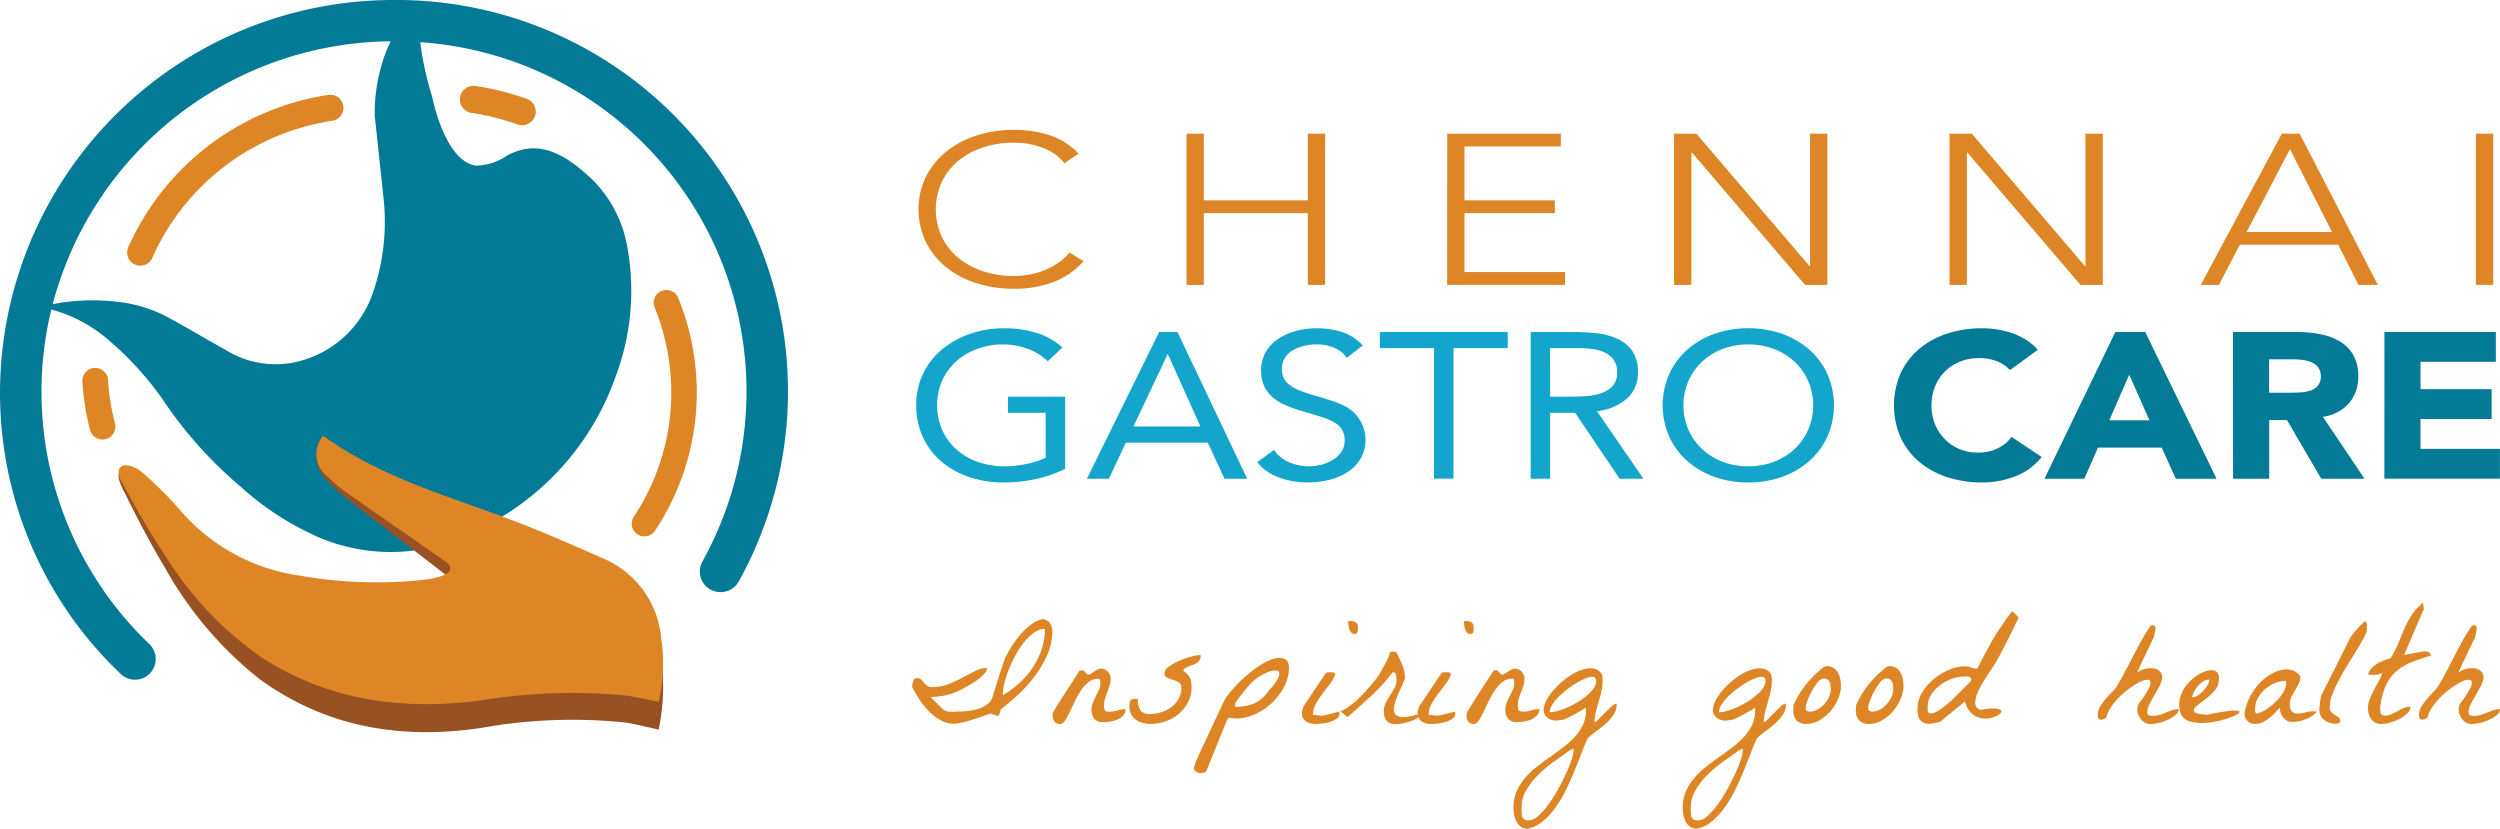
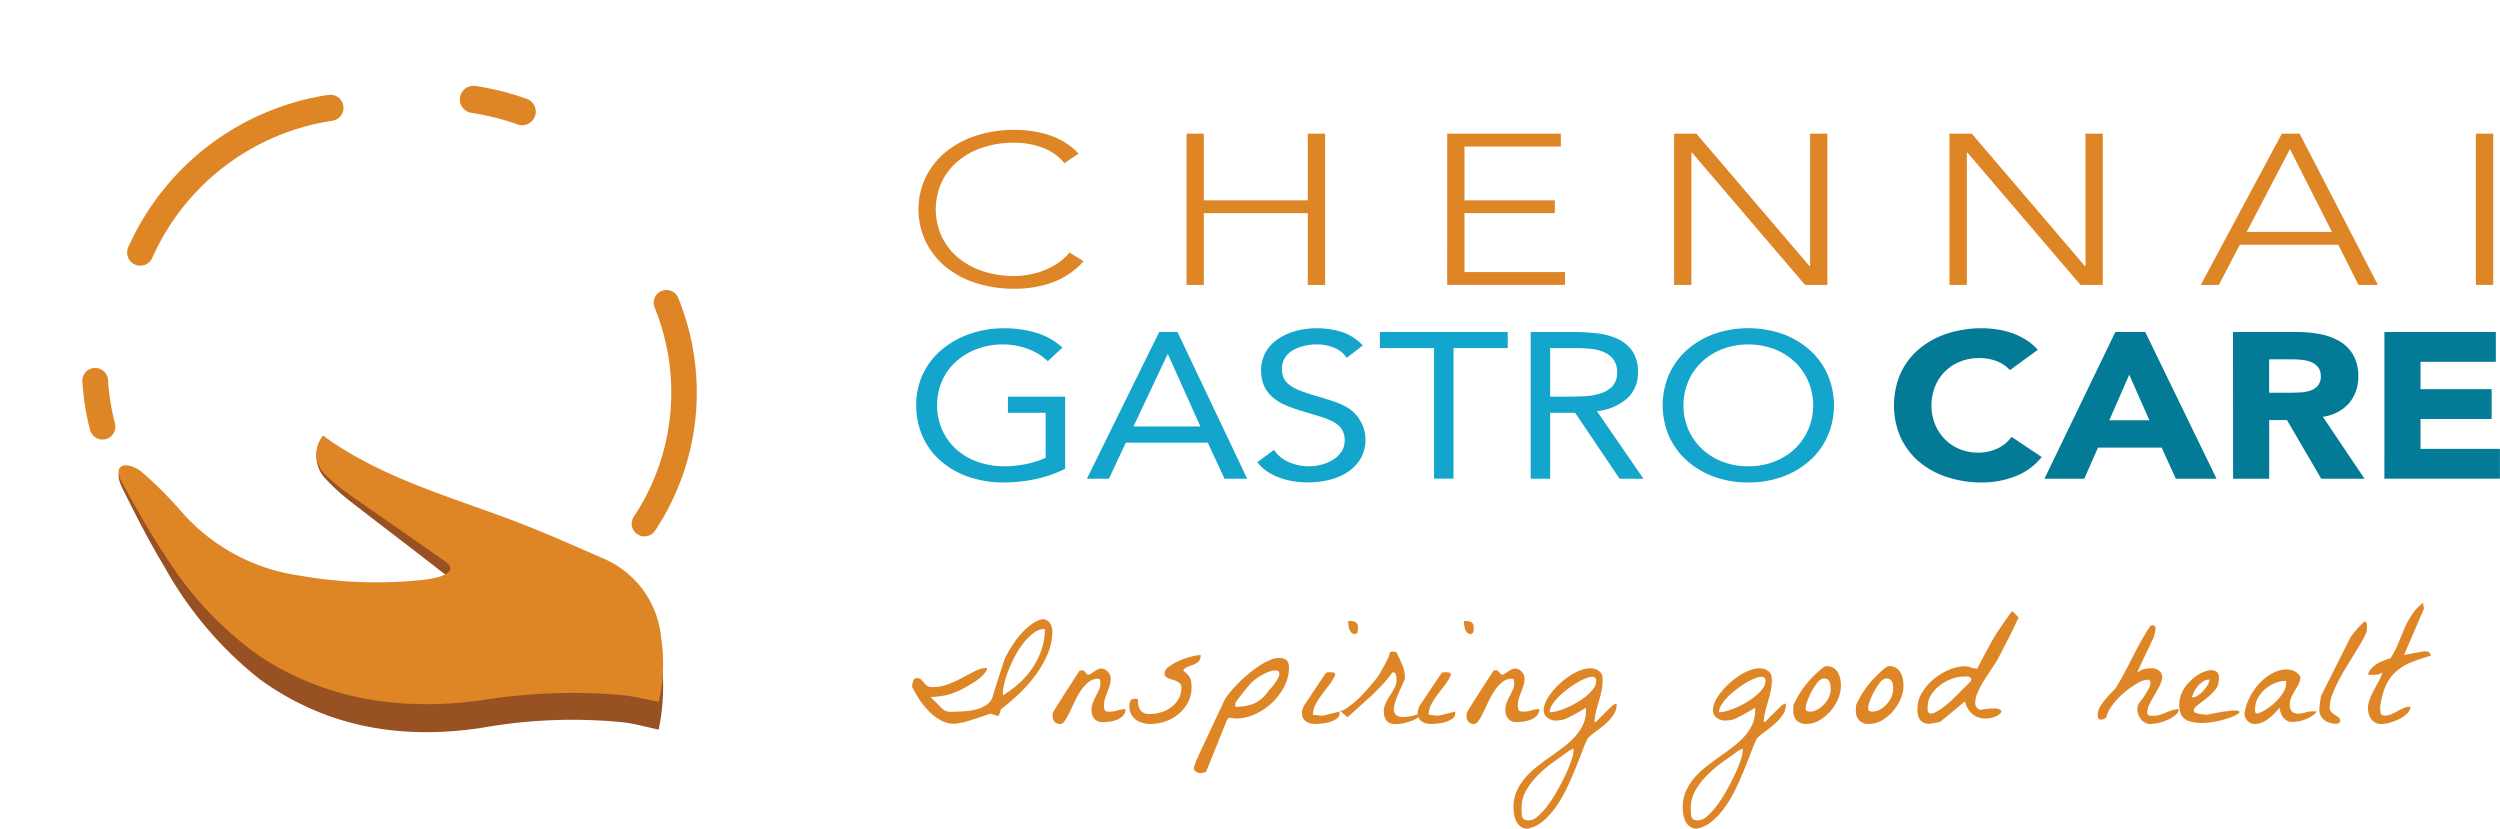
<svg xmlns="http://www.w3.org/2000/svg" id="cgc_logo" data-name="cgc logo" width="182.625" height="60.532" viewBox="0 0 182.625 60.532">
  <defs>
    <clipPath id="clip-path">
      <rect id="Rectangle_5030" data-name="Rectangle 5030" width="182.625" height="60.532" fill="none" />
    </clipPath>
  </defs>
  <g id="Group_7874" data-name="Group 7874" clip-path="url(#clip-path)">
    <path id="Path_216795" data-name="Path 216795" d="M241.594,169.881a.374.374,0,0,1,0-.133,1.775,1.775,0,0,1,.035-.184,1.059,1.059,0,0,1,.058-.179.249.249,0,0,1,.07-.1c0-.007.025-.017.076-.029a.57.57,0,0,1,.122-.017.393.393,0,0,1,.29.1,2.947,2.947,0,0,1,.2.225,1.375,1.375,0,0,0,.232.225.6.6,0,0,0,.377.1,3.214,3.214,0,0,0,1.2-.219,9.847,9.847,0,0,0,1.033-.479q.481-.259.917-.479a1.892,1.892,0,0,1,.853-.219.572.572,0,0,1-.145.346,2.5,2.5,0,0,1-.348.358,3.907,3.907,0,0,1-.418.312q-.215.139-.342.208-.383.231-.7.386a4.981,4.981,0,0,1-.638.265,4.174,4.174,0,0,1-.685.168,7.708,7.708,0,0,1-.835.081,2.508,2.508,0,0,0,.174.185l.272.271.273.271a2.4,2.4,0,0,0,.186.173.616.616,0,0,0,.244.133,1.189,1.189,0,0,0,.284.046,2.446,2.446,0,0,0,.29-.006q.145-.012.272-.012a6.688,6.688,0,0,0,.679-.04,4.159,4.159,0,0,0,.76-.15,2.261,2.261,0,0,0,.667-.317,1.078,1.078,0,0,0,.412-.554q.023-.07.087-.289t.157-.508q.093-.288.2-.623t.2-.623q.093-.289.168-.508c.05-.146.083-.242.1-.288q.209-.416.493-.871a6.593,6.593,0,0,1,.632-.853,5.284,5.284,0,0,1,.742-.7,2.335,2.335,0,0,1,.824-.421.646.646,0,0,1,.586.276,1.122,1.122,0,0,1,.18.623,4.148,4.148,0,0,1-.36,1.684,7.94,7.94,0,0,1-.911,1.558,10.262,10.262,0,0,1-1.218,1.361,15.6,15.6,0,0,1-1.282,1.084.4.4,0,0,1-.017.1c-.012.042-.025.087-.041.133s-.031.091-.046.133-.027.071-.035.087a.034.034,0,0,1-.023.012h-.035a.27.27,0,0,1-.052-.006.249.249,0,0,0-.041-.006,2.186,2.186,0,0,1-.226-.069q-.168-.058-.226-.081-.1.035-.359.127t-.545.184l-.546.173-.36.115a.6.6,0,0,1-.116.029l-.215.04-.238.046-.174.035h-.081a2.072,2.072,0,0,1-1.009-.26,3.63,3.63,0,0,1-.864-.658,5.628,5.628,0,0,1-.7-.871,8.61,8.61,0,0,1-.516-.9m9.688-4.245a1.329,1.329,0,0,0-.76.259,3.56,3.56,0,0,0-.72.675,6.154,6.154,0,0,0-.632.94,9.963,9.963,0,0,0-.5,1.05,7.412,7.412,0,0,0-.336,1.015,3.537,3.537,0,0,0-.122.824.174.174,0,0,0,.006.046.19.19,0,0,1,.006.035,7.236,7.236,0,0,0,1.218-.905,6.168,6.168,0,0,0,.969-1.136,5.581,5.581,0,0,0,.644-1.327,4.692,4.692,0,0,0,.232-1.477" transform="translate(-174.955 -119.698)" fill="#de8626" fill-rule="evenodd" />
    <path id="Path_216796" data-name="Path 216796" d="M278.8,181.575v-.161a.342.342,0,0,1,.017-.11.551.551,0,0,1,.052-.11c.023-.039.054-.088.093-.15q.093-.16.348-.565t.545-.853l.551-.854c.174-.269.3-.457.365-.565a.112.112,0,0,1,.064-.012H281a.131.131,0,0,1,.07.012l.052.058c.027.031.058.063.093.1s.066.067.093.1.048.046.064.046a.433.433,0,0,0,.22-.069c.077-.046.157-.1.238-.156a2.3,2.3,0,0,1,.249-.155.55.55,0,0,1,.267-.069.575.575,0,0,1,.279.069.8.8,0,0,1,.22.173.813.813,0,0,1,.145.231.664.664,0,0,1,.052.254,1.7,1.7,0,0,1-.075.507q-.076.243-.168.479t-.168.473a1.6,1.6,0,0,0-.076.49.819.819,0,0,0,.058.363c.038.074.147.11.325.11a1.9,1.9,0,0,0,.6-.092,1.9,1.9,0,0,1,.586-.092.662.662,0,0,1-.168.462,1.224,1.224,0,0,1-.418.294,2.04,2.04,0,0,1-.534.15,3.713,3.713,0,0,1-.516.04.784.784,0,0,1-.644-.248,1.015,1.015,0,0,1-.2-.664,1.366,1.366,0,0,1,.1-.519q.1-.242.221-.473t.226-.461a1.191,1.191,0,0,0,.1-.5,1.013,1.013,0,0,0-.023-.185.136.136,0,0,0-.151-.115,1.086,1.086,0,0,0-.69.242,2.671,2.671,0,0,0-.557.612,6.09,6.09,0,0,0-.452.8q-.2.427-.383.8a5.307,5.307,0,0,1-.342.612c-.109.162-.22.242-.336.242a.534.534,0,0,1-.394-.15.514.514,0,0,1-.151-.381" transform="translate(-201.906 -129.223)" fill="#de8626" fill-rule="evenodd" />
    <path id="Path_216797" data-name="Path 216797" d="M299.13,178.218a1.033,1.033,0,0,1,.064-.38q.064-.162.331-.162l.11.006a.558.558,0,0,1,.122.017,1.392,1.392,0,0,0,.174.813.786.786,0,0,0,.7.271,2.742,2.742,0,0,0,.824-.127,2.424,2.424,0,0,0,.737-.375,1.962,1.962,0,0,0,.534-.606,1.607,1.607,0,0,0,.2-.808.421.421,0,0,0-.191-.392,1.831,1.831,0,0,0-.423-.185,3.357,3.357,0,0,1-.424-.156.308.308,0,0,1-.191-.306.662.662,0,0,1,.325-.507,3.731,3.731,0,0,1,.766-.433,5.709,5.709,0,0,1,.876-.3,2.954,2.954,0,0,1,.667-.11.634.634,0,0,1-.145.473,1.048,1.048,0,0,1-.354.219q-.209.081-.424.156a.7.7,0,0,0-.354.282q.185.15.308.272a1.006,1.006,0,0,1,.191.259.985.985,0,0,1,.093.306,2.947,2.947,0,0,1,.023.4,2.28,2.28,0,0,1-.261,1.09,2.825,2.825,0,0,1-.679.843,3.054,3.054,0,0,1-.951.542,3.222,3.222,0,0,1-1.091.191,2.279,2.279,0,0,1-.586-.075,1.422,1.422,0,0,1-.5-.237,1.186,1.186,0,0,1-.342-.4,1.216,1.216,0,0,1-.128-.577" transform="translate(-216.627 -126.627)" fill="#de8626" fill-rule="evenodd" />
    <path id="Path_216798" data-name="Path 216798" d="M316.216,183.31a.4.4,0,0,1,.006-.046.3.3,0,0,0,.006-.046l.035-.1c.016-.043.031-.087.047-.132s.031-.091.046-.133.027-.071.035-.086q.069-.162.232-.513t.371-.8l.435-.928.435-.929q.209-.444.377-.8l.249-.525a4.98,4.98,0,0,1,.423-.565q.273-.323.609-.658t.725-.652a9.367,9.367,0,0,1,.766-.565,4.8,4.8,0,0,1,.737-.4,1.636,1.636,0,0,1,.638-.156.909.909,0,0,1,.592.15.8.8,0,0,1,.174.612,2.686,2.686,0,0,1-.191.986,3.975,3.975,0,0,1-.516.928,4.457,4.457,0,0,1-.76.8,4.517,4.517,0,0,1-.917.588,3.734,3.734,0,0,1-.992.317,2.427,2.427,0,0,1-.986-.029l-.151.15-1.508,3.738c-.023.069-.089.113-.2.132a1.565,1.565,0,0,1-.267.029.555.555,0,0,1-.3-.1.308.308,0,0,1-.151-.271m5.43-5.618a4.113,4.113,0,0,0,.708-.918q.162-.34.07-.479t-.371-.1a2.143,2.143,0,0,0-.626.2,3.956,3.956,0,0,0-.7.427,2.869,2.869,0,0,0-.586.577q-.1.116-.255.306c-.1.127-.2.253-.3.381s-.18.241-.249.341a.706.706,0,0,0-.1.173v.242a3.554,3.554,0,0,0,1.369-.237,2.5,2.5,0,0,0,1.044-.905" transform="translate(-229 -127.208)" fill="#de8626" fill-rule="evenodd" />
    <path id="Path_216799" data-name="Path 216799" d="M344.829,172.156a1.034,1.034,0,0,1,.035-.283,2.233,2.233,0,0,1,.127-.317c.054-.077.153-.223.3-.438l.453-.681q.237-.357.452-.675t.3-.444c.069-.1.124-.154.162-.162a1.36,1.36,0,0,1,.22-.012c.07,0,.145,0,.226.012s.133.062.156.162a3.244,3.244,0,0,1-.435.744q-.273.351-.534.7a5.662,5.662,0,0,0-.458.71,1.607,1.607,0,0,0-.2.779,1.4,1.4,0,0,1,.145.012l.215.023.215.023a.446.446,0,0,0,.145,0c.047-.008.125-.025.238-.052l.36-.087q.191-.046.365-.092c.116-.031.2-.054.244-.069a.675.675,0,0,0,.006.075c0,.035.006.06.006.075a.448.448,0,0,1-.215.38,1.765,1.765,0,0,1-.5.237,2.988,2.988,0,0,1-.58.115c-.2.019-.35.029-.458.029a1.613,1.613,0,0,1-.354-.04.944.944,0,0,1-.319-.133.739.739,0,0,1-.226-.237.667.667,0,0,1-.087-.352m3.376-6.761q.151,0,.278.012a.621.621,0,0,1,.221.058.373.373,0,0,1,.151.138.477.477,0,0,1,.058.254v.15a.681.681,0,0,1-.017.155.28.28,0,0,1-.064.127.193.193,0,0,1-.151.052.326.326,0,0,1-.261-.116.727.727,0,0,1-.145-.271,1.464,1.464,0,0,1-.058-.318c-.008-.107-.012-.188-.012-.242" transform="translate(-249.721 -120.034)" fill="#de8626" fill-rule="evenodd" />
    <path id="Path_216800" data-name="Path 216800" d="M358.125,177.94a1.425,1.425,0,0,1,.145-.64,5.34,5.34,0,0,1,.319-.559q.174-.265.319-.531a1.157,1.157,0,0,0,.145-.565c0-.046,0-.1-.006-.168a1.565,1.565,0,0,0-.023-.19.34.34,0,0,0-.069-.156.166.166,0,0,0-.134-.063.243.243,0,0,0-.041.006c-.019,0-.029.01-.029.017q-.163.219-.389.49t-.482.536q-.255.266-.5.508t-.441.4l-.377.346q-.238.219-.476.432l-.418.375a.956.956,0,0,1-.2.161l-.534-.45a.475.475,0,0,0,.2-.046,1.605,1.605,0,0,0,.191-.1,7.075,7.075,0,0,0,1.259-1.061q.563-.6,1.108-1.292c.015-.023.056-.091.122-.2s.137-.238.215-.38l.232-.428q.115-.213.174-.34a1.1,1.1,0,0,0,.087-.242,1.161,1.161,0,0,1,.035-.144.123.123,0,0,1,.064-.075.53.53,0,0,1,.2-.023c.015,0,.052,0,.11.012a.452.452,0,0,1,.11.023q.151.311.267.554t.2.456a2.549,2.549,0,0,1,.122.432,2.674,2.674,0,0,1,.041.485q-.151.381-.336.779t-.313.756a2.746,2.746,0,0,0-.157.646.553.553,0,0,0,.128.456.737.737,0,0,0,.534.178,3.651,3.651,0,0,0,1.073-.2q.185.092.035.225a1.5,1.5,0,0,1-.458.248,4.446,4.446,0,0,1-.673.191,1.865,1.865,0,0,1-.609.04.792.792,0,0,1-.365-.075.621.621,0,0,1-.232-.2.888.888,0,0,1-.128-.288,1.353,1.353,0,0,1-.041-.335" transform="translate(-257.039 -125.956)" fill="#de8626" fill-rule="evenodd" />
    <path id="Path_216801" data-name="Path 216801" d="M375.471,172.156a1.033,1.033,0,0,1,.035-.283,2.208,2.208,0,0,1,.128-.317c.054-.077.153-.223.3-.438l.453-.681q.237-.357.452-.675t.3-.444c.07-.1.124-.154.163-.162a1.359,1.359,0,0,1,.22-.012q.1,0,.226.012t.157.162a3.25,3.25,0,0,1-.436.744q-.273.351-.533.7a5.665,5.665,0,0,0-.458.71,1.607,1.607,0,0,0-.2.779,1.4,1.4,0,0,1,.145.012l.215.023.215.023a.446.446,0,0,0,.145,0q.07-.012.238-.052l.36-.087q.192-.046.366-.092c.116-.031.2-.054.243-.069q0,.023.006.075c0,.035.006.06.006.075a.448.448,0,0,1-.215.38,1.758,1.758,0,0,1-.5.237,2.981,2.981,0,0,1-.58.115c-.2.019-.35.029-.458.029a1.613,1.613,0,0,1-.354-.04.944.944,0,0,1-.319-.133.739.739,0,0,1-.226-.237.667.667,0,0,1-.087-.352m3.376-6.761q.15,0,.278.012a.617.617,0,0,1,.221.058.373.373,0,0,1,.151.138.478.478,0,0,1,.058.254v.15a.683.683,0,0,1-.017.155.286.286,0,0,1-.064.127.194.194,0,0,1-.151.052.325.325,0,0,1-.261-.116.713.713,0,0,1-.145-.271,1.482,1.482,0,0,1-.058-.318q-.012-.161-.012-.242" transform="translate(-271.912 -120.034)" fill="#de8626" fill-rule="evenodd" />
    <path id="Path_216802" data-name="Path 216802" d="M388.434,181.575v-.161a.342.342,0,0,1,.017-.11.535.535,0,0,1,.052-.11c.023-.039.054-.088.093-.15q.093-.16.348-.565t.545-.853l.551-.854.366-.565a.113.113,0,0,1,.064-.012h.157a.129.129,0,0,1,.069.012l.052.058c.027.031.058.063.093.1s.066.067.093.1.048.046.064.046a.431.431,0,0,0,.22-.069q.116-.07.238-.156a2.221,2.221,0,0,1,.25-.155.547.547,0,0,1,.266-.069.575.575,0,0,1,.279.069.8.8,0,0,1,.365.4.661.661,0,0,1,.052.254,1.7,1.7,0,0,1-.076.507q-.075.243-.169.479t-.168.473a1.583,1.583,0,0,0-.076.49.814.814,0,0,0,.058.363c.038.074.146.11.325.11a1.9,1.9,0,0,0,.6-.092,1.9,1.9,0,0,1,.586-.092.661.661,0,0,1-.169.462,1.218,1.218,0,0,1-.418.294,2.03,2.03,0,0,1-.534.15,3.711,3.711,0,0,1-.516.04.784.784,0,0,1-.644-.248,1.013,1.013,0,0,1-.2-.664,1.361,1.361,0,0,1,.1-.519q.1-.242.221-.473t.226-.461a1.186,1.186,0,0,0,.1-.5.991.991,0,0,0-.023-.185.136.136,0,0,0-.151-.115,1.086,1.086,0,0,0-.69.242,2.658,2.658,0,0,0-.557.612,6.089,6.089,0,0,0-.453.8q-.2.427-.383.8a5.305,5.305,0,0,1-.342.612q-.163.242-.337.242a.536.536,0,0,1-.394-.15.514.514,0,0,1-.151-.381" transform="translate(-281.3 -129.223)" fill="#de8626" fill-rule="evenodd" />
    <path id="Path_216803" data-name="Path 216803" d="M400.853,188.194a2.917,2.917,0,0,1,.226-1.177,3.992,3.992,0,0,1,.6-.963,5.648,5.648,0,0,1,.847-.819q.475-.376.975-.727t.974-.709a6.26,6.26,0,0,0,.847-.762,3.582,3.582,0,0,0,.6-.877,2.4,2.4,0,0,0,.226-1.05V181a.316.316,0,0,0-.012-.109,2.328,2.328,0,0,1-.313.2c-.155.089-.319.181-.493.277s-.343.183-.5.259a3.586,3.586,0,0,1-.349.15c-.008,0-.037,0-.087.012l-.174.023c-.066.008-.13.013-.192.017s-.112.006-.151.006a.985.985,0,0,1-.7-.363.816.816,0,0,1-.093-.64,2.325,2.325,0,0,1,.365-.79,5.058,5.058,0,0,1,.685-.807,5.807,5.807,0,0,1,.87-.693,3.524,3.524,0,0,1,.917-.438,1.7,1.7,0,0,1,.823-.058.838.838,0,0,1,.586.456,2.947,2.947,0,0,1,0,.905,7.437,7.437,0,0,1-.185.825q-.116.4-.232.813a3.983,3.983,0,0,0-.14.894h.1q.07-.069.238-.242t.359-.363q.192-.191.365-.358t.244-.236a.678.678,0,0,1,.145-.092.407.407,0,0,1,.156-.058v.058a.01.01,0,0,0,.012.012,1.321,1.321,0,0,1-.237.762,3.641,3.641,0,0,1-.574.646q-.337.3-.7.559a5,5,0,0,0-.6.5q-.2.4-.429,1.009t-.51,1.293q-.279.686-.621,1.4a9.182,9.182,0,0,1-.766,1.31,5.519,5.519,0,0,1-.934,1.033,2.5,2.5,0,0,1-1.137.56.826.826,0,0,1-.5-.15,1.065,1.065,0,0,1-.319-.375,1.744,1.744,0,0,1-.162-.5,3.106,3.106,0,0,1-.046-.513m.614.623a.444.444,0,0,0,.221.265.854.854,0,0,0,.29.046,1.056,1.056,0,0,0,.661-.311,5.032,5.032,0,0,0,.725-.8,10.043,10.043,0,0,0,.7-1.09q.336-.6.6-1.165a10.238,10.238,0,0,0,.418-1.032,2.459,2.459,0,0,0,.157-.7.7.7,0,0,0-.006-.075c0-.035-.006-.06-.006-.075a1.234,1.234,0,0,1-.157.075.608.608,0,0,0-.145.075q-.487.357-1.1.79a9.336,9.336,0,0,0-1.137.951,5.594,5.594,0,0,0-.887,1.125,2.523,2.523,0,0,0-.359,1.31v.127c0,.061,0,.123.006.184s.008.121.011.179.006.1.006.121m5.117-10.175a1.407,1.407,0,0,0-.488.121,4.42,4.42,0,0,0-.643.329,7.807,7.807,0,0,0-.691.473,5.936,5.936,0,0,0-.632.554,3.146,3.146,0,0,0-.458.577,1.042,1.042,0,0,0-.174.531,2.251,2.251,0,0,0,.592-.1,5.357,5.357,0,0,0,.725-.265,6.749,6.749,0,0,0,.748-.393,4.875,4.875,0,0,0,.667-.479,2.8,2.8,0,0,0,.482-.519.905.905,0,0,0,.186-.519.276.276,0,0,0-.313-.311" transform="translate(-290.294 -129.197)" fill="#de8626" fill-rule="evenodd" />
    <path id="Path_216804" data-name="Path 216804" d="M445.671,188.194a2.917,2.917,0,0,1,.226-1.177,3.989,3.989,0,0,1,.6-.963,5.641,5.641,0,0,1,.847-.819q.475-.376.974-.727t.974-.709a6.273,6.273,0,0,0,.847-.762,3.582,3.582,0,0,0,.6-.877,2.406,2.406,0,0,0,.226-1.05c0-.016,0-.052,0-.11a.3.3,0,0,0-.012-.109,2.265,2.265,0,0,1-.313.2c-.155.089-.319.181-.493.277s-.343.183-.5.259a3.583,3.583,0,0,1-.349.15c-.008,0-.037,0-.087.012s-.108.015-.173.023-.13.013-.192.017-.112.006-.151.006a.985.985,0,0,1-.7-.363.816.816,0,0,1-.093-.64,2.324,2.324,0,0,1,.365-.79,5.057,5.057,0,0,1,.685-.807,5.809,5.809,0,0,1,.87-.693,3.523,3.523,0,0,1,.917-.438,1.7,1.7,0,0,1,.823-.058.838.838,0,0,1,.586.456,2.943,2.943,0,0,1,0,.905,7.423,7.423,0,0,1-.185.825q-.116.4-.232.813a3.965,3.965,0,0,0-.14.894h.1q.07-.069.238-.242t.36-.363q.192-.191.365-.358t.244-.236a.678.678,0,0,1,.145-.092.405.405,0,0,1,.156-.058v.058a.01.01,0,0,0,.012.012,1.321,1.321,0,0,1-.237.762,3.651,3.651,0,0,1-.574.646q-.337.3-.7.559a4.976,4.976,0,0,0-.6.5q-.2.4-.429,1.009t-.511,1.293q-.279.686-.621,1.4a9.163,9.163,0,0,1-.766,1.31,5.511,5.511,0,0,1-.934,1.033,2.506,2.506,0,0,1-1.137.56.826.826,0,0,1-.5-.15,1.064,1.064,0,0,1-.319-.375,1.744,1.744,0,0,1-.162-.5,3.08,3.08,0,0,1-.046-.513m.614.623a.444.444,0,0,0,.221.265.853.853,0,0,0,.29.046,1.054,1.054,0,0,0,.661-.311,5.018,5.018,0,0,0,.725-.8,10.085,10.085,0,0,0,.7-1.09q.336-.6.6-1.165a10.267,10.267,0,0,0,.418-1.032,2.457,2.457,0,0,0,.157-.7c0-.016,0-.041-.006-.075s-.006-.06-.006-.075a1.252,1.252,0,0,1-.157.075.6.6,0,0,0-.145.075q-.487.357-1.1.79a9.318,9.318,0,0,0-1.137.951,5.586,5.586,0,0,0-.887,1.125,2.524,2.524,0,0,0-.36,1.31c0,.023,0,.065,0,.127s0,.123.007.184.008.121.011.179.006.1.006.121m5.117-10.175a1.407,1.407,0,0,0-.488.121,4.435,4.435,0,0,0-.643.329,7.83,7.83,0,0,0-.69.473,5.937,5.937,0,0,0-.632.554,3.147,3.147,0,0,0-.458.577,1.044,1.044,0,0,0-.174.531,2.252,2.252,0,0,0,.592-.1,5.357,5.357,0,0,0,.725-.265,6.743,6.743,0,0,0,.748-.393,4.876,4.876,0,0,0,.667-.479,2.82,2.82,0,0,0,.482-.519.9.9,0,0,0,.186-.519.276.276,0,0,0-.313-.311" transform="translate(-322.75 -129.197)" fill="#de8626" fill-rule="evenodd" />
    <path id="Path_216805" data-name="Path 216805" d="M474.955,180.667c0-.03,0-.094.006-.19s.006-.16.006-.191a6.854,6.854,0,0,1,.952-1.557,7.553,7.553,0,0,1,1.311-1.269.278.278,0,0,0,.076-.017.266.266,0,0,1,.076-.017.922.922,0,0,1,.516.133.992.992,0,0,1,.325.346,1.486,1.486,0,0,1,.168.473,2.858,2.858,0,0,1,.046.5,2.409,2.409,0,0,1-.208.941,3.42,3.42,0,0,1-.563.9,3.115,3.115,0,0,1-.806.669,1.865,1.865,0,0,1-.94.26.934.934,0,0,1-.725-.26,1.026,1.026,0,0,1-.238-.721m.905-.138a.171.171,0,0,0,.1.173.515.515,0,0,0,.209.046,1.122,1.122,0,0,0,.563-.156,2,2,0,0,0,.83-.917,1.37,1.37,0,0,0,.127-.554,2.721,2.721,0,0,0-.017-.283.877.877,0,0,0-.075-.276.432.432,0,0,0-.18-.191.494.494,0,0,0-.342-.023.75.75,0,0,0-.372.3,4.374,4.374,0,0,0-.4.617,5.176,5.176,0,0,0-.319.7,1.748,1.748,0,0,0-.127.56" transform="translate(-343.957 -128.765)" fill="#de8626" fill-rule="evenodd" />
    <path id="Path_216806" data-name="Path 216806" d="M491.538,180.667q0-.045.006-.19t.006-.191a6.829,6.829,0,0,1,.951-1.557,7.554,7.554,0,0,1,1.311-1.269.277.277,0,0,0,.075-.017.27.27,0,0,1,.076-.017.924.924,0,0,1,.516.133,1,1,0,0,1,.324.346,1.466,1.466,0,0,1,.169.473,2.836,2.836,0,0,1,.047.5,2.4,2.4,0,0,1-.209.941,3.393,3.393,0,0,1-.563.9,3.113,3.113,0,0,1-.806.669,1.864,1.864,0,0,1-.94.26.935.935,0,0,1-.725-.26,1.028,1.028,0,0,1-.238-.721m.9-.138a.171.171,0,0,0,.1.173.514.514,0,0,0,.209.046,1.121,1.121,0,0,0,.563-.156,1.994,1.994,0,0,0,.83-.917,1.374,1.374,0,0,0,.127-.554,2.573,2.573,0,0,0-.017-.283.861.861,0,0,0-.076-.276.428.428,0,0,0-.18-.191.5.5,0,0,0-.343-.023.749.749,0,0,0-.371.3,4.329,4.329,0,0,0-.4.617,5.169,5.169,0,0,0-.319.7,1.757,1.757,0,0,0-.128.56" transform="translate(-355.967 -128.765)" fill="#de8626" fill-rule="evenodd" />
    <path id="Path_216807" data-name="Path 216807" d="M507.866,169.87a2.178,2.178,0,0,1,.331-1.131,3.829,3.829,0,0,1,.841-.981,4.45,4.45,0,0,1,1.125-.687,3.025,3.025,0,0,1,1.172-.259,1.1,1.1,0,0,1,.418.081,1.084,1.084,0,0,0,.417.081h.07q.058-.127.226-.451c.112-.215.232-.442.36-.68s.249-.464.365-.675.2-.359.256-.444q.127-.219.348-.549c.147-.219.292-.433.435-.64s.269-.385.378-.531a.924.924,0,0,1,.185-.219l.453.45a1.211,1.211,0,0,1-.087.208l-.227.479c-.093.2-.2.414-.319.652s-.242.477-.366.715-.242.467-.354.686-.211.4-.3.548q-.359.543-.725,1.1a7.609,7.609,0,0,0-.58,1.038,2.018,2.018,0,0,0-.209.836.513.513,0,0,0,.389.5,4.69,4.69,0,0,1,1.045-.1.7.7,0,0,1,.435.12c.058.066.048.143-.029.231a.982.982,0,0,1-.365.237,2.091,2.091,0,0,1-.574.138,1.564,1.564,0,0,1-.65-.069,1.408,1.408,0,0,1-.592-.38,1.8,1.8,0,0,1-.406-.8l-1.8,1.488c-.115.031-.214.054-.3.069l-.25.046q-.128.023-.209.035h-.07a.852.852,0,0,1-.435-.1.722.722,0,0,1-.261-.254.96.96,0,0,1-.122-.363,3.081,3.081,0,0,1-.029-.427m.754-.127q0,.069-.006.162a.578.578,0,0,0,.012.167.293.293,0,0,0,.07.133.2.2,0,0,0,.157.058.838.838,0,0,0,.365-.11,3.335,3.335,0,0,0,.423-.259c.139-.1.268-.2.389-.3s.206-.173.261-.219l.3-.294q.22-.214.458-.456t.447-.45c.14-.139.236-.239.29-.3v-.035c0-.016,0-.025.006-.029a.026.026,0,0,0,.006-.017.191.191,0,0,0-.064-.156.337.337,0,0,0-.151-.069.7.7,0,0,0-.18-.012c-.062,0-.112.006-.15.006a2.533,2.533,0,0,0-.882.173,3.334,3.334,0,0,0-.853.467,2.679,2.679,0,0,0-.644.692,1.545,1.545,0,0,0-.255.848" transform="translate(-367.791 -118.14)" fill="#de8626" fill-rule="evenodd" />
    <path id="Path_216808" data-name="Path 216808" d="M559.555,173.771a.762.762,0,0,1-.528-.1,1.081,1.081,0,0,1-.377-.381,1.2,1.2,0,0,1-.163-.519.836.836,0,0,1,.116-.513,6.43,6.43,0,0,0,.7-1.044.858.858,0,0,0,.133-.542c-.035-.1-.132-.146-.29-.127a1.72,1.72,0,0,0-.574.208,5.82,5.82,0,0,0-.725.467,5.96,5.96,0,0,0-.725.634,5.049,5.049,0,0,0-.586.721,2.037,2.037,0,0,0-.319.732c-.077.046-.143.083-.2.11a.414.414,0,0,1-.185.04q-.174,0-.209-.115a.832.832,0,0,1-.035-.242,1.167,1.167,0,0,1,.18-.594,3.775,3.775,0,0,1,.417-.577q.237-.271.458-.5a2.85,2.85,0,0,0,.314-.364q.29-.473.58-1.021t.58-1.119q.29-.571.6-1.131t.643-1.067a.6.6,0,0,1,.1-.127.185.185,0,0,1,.122-.035.231.231,0,0,1,.139.035.362.362,0,0,1,.093.127,1.038,1.038,0,0,1-.017.15c-.011.069-.023.144-.035.225a1.89,1.89,0,0,1-.047.225c-.019.069-.033.115-.041.139q-.069.138-.232.485t-.354.738q-.192.393-.365.767t-.255.56a2.4,2.4,0,0,1,.313-.179,1.382,1.382,0,0,1,.273-.092,1.614,1.614,0,0,1,.279-.035q.144-.006.319-.006a.879.879,0,0,1,.551.311.635.635,0,0,1,.081.479,2.1,2.1,0,0,1-.227.594c-.116.216-.237.433-.365.652s-.242.431-.343.635a1.158,1.158,0,0,0-.139.559.2.2,0,0,0,.046.15.293.293,0,0,0,.115.069.48.48,0,0,0,.151.023h.151a1.475,1.475,0,0,0,.47-.075c.151-.05.3-.106.447-.168s.3-.117.447-.167a1.5,1.5,0,0,1,.47-.075.563.563,0,0,1-.221.416,2.18,2.18,0,0,1-.528.34,3.647,3.647,0,0,1-.644.231,2.322,2.322,0,0,1-.557.087" transform="translate(-402.35 -120.888)" fill="#de8626" fill-rule="evenodd" />
    <path id="Path_216809" data-name="Path 216809" d="M577.342,181.839a1.844,1.844,0,0,1-.174-.86,2.228,2.228,0,0,1,.192-.8,2.62,2.62,0,0,1,.441-.681,3.6,3.6,0,0,1,.586-.531,2.6,2.6,0,0,1,.632-.341,1.4,1.4,0,0,1,.563-.1.533.533,0,0,1,.383.179.614.614,0,0,1,.093.5,1.175,1.175,0,0,1-.284.785,4.2,4.2,0,0,1-.627.6q-.342.265-.626.479c-.19.142-.284.275-.284.4a.177.177,0,0,0,.121.161,1.116,1.116,0,0,0,.285.087,3.1,3.1,0,0,0,.325.041q.163.012.232.023a15.918,15.918,0,0,1,1.636-.283,1.785,1.785,0,0,1,.685.012q.139.064-.052.2a2.684,2.684,0,0,1-.586.276,7.163,7.163,0,0,1-.916.26,5.656,5.656,0,0,1-1.033.133,3.242,3.242,0,0,1-.945-.1,1.05,1.05,0,0,1-.644-.438m2.031-2.631a.84.84,0,0,0-.442.127,1.657,1.657,0,0,0-.377.317,2.042,2.042,0,0,0-.285.416,2.377,2.377,0,0,0-.173.421.089.089,0,0,0,.035.012h.035a.7.7,0,0,0,.371-.138,2.15,2.15,0,0,0,.394-.34,2.438,2.438,0,0,0,.314-.421.808.808,0,0,0,.128-.393" transform="translate(-417.977 -129.567)" fill="#de8626" fill-rule="evenodd" />
    <path id="Path_216810" data-name="Path 216810" d="M594.473,181.526a3.912,3.912,0,0,1,.394-1.211,4.475,4.475,0,0,1,.667-.963,3.717,3.717,0,0,1,.818-.675,2.556,2.556,0,0,1,.858-.341,1.582,1.582,0,0,1,.772.04,1.064,1.064,0,0,1,.574.462,1.112,1.112,0,0,1-.122.507q-.122.242-.267.485c-.1.162-.185.327-.266.5a1.237,1.237,0,0,0-.122.542.779.779,0,0,0,.133.479.549.549,0,0,0,.47.179,1.806,1.806,0,0,0,.539-.081,1.78,1.78,0,0,1,.528-.081q.046,0,.157.006l.145.006a1.249,1.249,0,0,1-.36.335,2.914,2.914,0,0,1-.464.236,2.51,2.51,0,0,1-.5.144,2.767,2.767,0,0,1-.482.046.738.738,0,0,1-.372-.092.921.921,0,0,1-.278-.242,1.134,1.134,0,0,1-.18-.34,1.176,1.176,0,0,1-.064-.375c-.116.131-.242.267-.377.409a3.718,3.718,0,0,1-.429.386,2.408,2.408,0,0,1-.487.289,1.322,1.322,0,0,1-.539.115.707.707,0,0,1-.523-.225.738.738,0,0,1-.22-.536m.766-.357c0,.062,0,.131.005.207s.052.127.145.15a2.238,2.238,0,0,0,.661-.306,4.306,4.306,0,0,0,.7-.554,3.493,3.493,0,0,0,.545-.68,1.355,1.355,0,0,0,.221-.7c0-.016,0-.041-.006-.075a.608.608,0,0,1-.005-.075,2.153,2.153,0,0,0-.8.162,2.527,2.527,0,0,0-.731.444,2.388,2.388,0,0,0-.528.652,1.581,1.581,0,0,0-.2.773" transform="translate(-430.511 -129.404)" fill="#de8626" fill-rule="evenodd" />
    <path id="Path_216811" data-name="Path 216811" d="M614.292,171.947c0-.053.006-.136.018-.248s.025-.221.04-.329.031-.205.047-.294a.539.539,0,0,1,.046-.167l2.112-4.2a1.613,1.613,0,0,1,.179-.26q.134-.167.29-.346t.313-.335c.1-.1.191-.186.261-.248a.191.191,0,0,1,.116.08.378.378,0,0,1,.047.133.7.7,0,0,1,.006.145c0,.046-.006.084-.006.115v.161c0,.069,0,.1-.012.1a5.142,5.142,0,0,1-.359.739q-.244.427-.545.911t-.621,1.01q-.319.525-.58,1.038a8.306,8.306,0,0,0-.429.986,2.6,2.6,0,0,0-.168.866.443.443,0,0,0,.122.329,1.726,1.726,0,0,0,.261.214c.092.061.18.123.261.184a.3.3,0,0,1,.122.254.169.169,0,0,1-.093.156.446.446,0,0,1-.221.052,1.365,1.365,0,0,1-.847-.271.915.915,0,0,1-.36-.779" transform="translate(-444.864 -120.125)" fill="#de8626" fill-rule="evenodd" />
    <path id="Path_216812" data-name="Path 216812" d="M627.174,168.276a1.864,1.864,0,0,1,.128-.669,5.854,5.854,0,0,1,.3-.663q.174-.329.354-.652a3.189,3.189,0,0,0,.273-.635,1.017,1.017,0,0,1-.377.144,3.507,3.507,0,0,1-.377.017l-.145-.006-.157-.006a1.093,1.093,0,0,1,.255-.456,1.923,1.923,0,0,1,.423-.346,2.977,2.977,0,0,1,.5-.242c.174-.066.33-.117.47-.156a6.519,6.519,0,0,0,.568-1.09q.221-.548.447-1.073a6.918,6.918,0,0,1,.534-1,3.564,3.564,0,0,1,.829-.882l.058.438-1.45,3.38q.128-.035.313-.069l.377-.069c.128-.023.251-.044.372-.064a3.052,3.052,0,0,0,.307-.063l.07-.006c.039,0,.07-.006.093-.006a.549.549,0,0,1,.266.058.448.448,0,0,1,.174.253q-.789.231-1.427.485a3.82,3.82,0,0,0-1.107.663,3.1,3.1,0,0,0-.766,1.038,5.255,5.255,0,0,0-.412,1.61,2.9,2.9,0,0,0,.023.381q.023.173.29.208a1.206,1.206,0,0,0,.5-.1c.155-.069.305-.145.452-.225s.3-.156.447-.225a1.162,1.162,0,0,1,.493-.1.69.69,0,0,1-.244.507,2.467,2.467,0,0,1-.586.4,3.466,3.466,0,0,1-.7.266,2.483,2.483,0,0,1-.592.092.925.925,0,0,1-.417-.092.88.88,0,0,1-.307-.248,1.106,1.106,0,0,1-.186-.363,1.451,1.451,0,0,1-.064-.427" transform="translate(-454.193 -116.523)" fill="#de8626" fill-rule="evenodd" />
-     <path id="Path_216813" data-name="Path 216813" d="M644.653,173.771a.763.763,0,0,1-.528-.1,1.081,1.081,0,0,1-.377-.381,1.2,1.2,0,0,1-.163-.519.836.836,0,0,1,.116-.513,6.451,6.451,0,0,0,.7-1.044.859.859,0,0,0,.133-.542c-.035-.1-.132-.146-.29-.127a1.724,1.724,0,0,0-.574.208,6.227,6.227,0,0,0-1.45,1.1,5.04,5.04,0,0,0-.586.721,2.039,2.039,0,0,0-.319.732c-.077.046-.143.083-.2.11a.415.415,0,0,1-.186.04q-.174,0-.209-.115a.832.832,0,0,1-.035-.242,1.167,1.167,0,0,1,.18-.594,3.817,3.817,0,0,1,.417-.577q.238-.271.458-.5a2.77,2.77,0,0,0,.314-.364q.29-.473.58-1.021t.58-1.119q.289-.571.6-1.131t.644-1.067a.577.577,0,0,1,.1-.127.182.182,0,0,1,.121-.035.231.231,0,0,1,.139.035.356.356,0,0,1,.093.127,1.032,1.032,0,0,1-.018.15c-.011.069-.023.144-.035.225a1.735,1.735,0,0,1-.047.225c-.019.069-.033.115-.041.139q-.069.138-.232.485c-.109.23-.226.477-.354.738s-.249.518-.365.767-.2.437-.255.56a2.374,2.374,0,0,1,.314-.179,1.374,1.374,0,0,1,.272-.092,1.628,1.628,0,0,1,.279-.035c.1,0,.2-.006.319-.006a.876.876,0,0,1,.551.311.632.632,0,0,1,.081.479,2.129,2.129,0,0,1-.226.594q-.174.323-.366.652t-.342.635a1.158,1.158,0,0,0-.139.559.206.206,0,0,0,.046.15.3.3,0,0,0,.116.069.476.476,0,0,0,.15.023h.151a1.472,1.472,0,0,0,.47-.075q.227-.075.448-.168c.146-.061.3-.117.447-.167a1.5,1.5,0,0,1,.47-.075.561.561,0,0,1-.221.416,2.154,2.154,0,0,1-.528.34,3.63,3.63,0,0,1-.644.231,2.319,2.319,0,0,1-.557.087" transform="translate(-463.977 -120.888)" fill="#de8626" fill-rule="evenodd" />
    <path id="Path_216814" data-name="Path 216814" d="M255.325,44.179a5.643,5.643,0,0,1-2.263,1.545,8.059,8.059,0,0,1-2.781.468,9.012,9.012,0,0,1-2.848-.429,6.67,6.67,0,0,1-2.215-1.2,5.516,5.516,0,0,1-1.438-1.841,5.5,5.5,0,0,1,0-4.658,5.542,5.542,0,0,1,1.438-1.833,6.778,6.778,0,0,1,2.215-1.209,8.864,8.864,0,0,1,2.848-.437,8.151,8.151,0,0,1,2.58.4,5.122,5.122,0,0,1,2.1,1.334l-1.036.7a3.644,3.644,0,0,0-1.62-1.139,5.885,5.885,0,0,0-2.023-.359,7.163,7.163,0,0,0-2.388.374,5.471,5.471,0,0,0-1.813,1.03,4.509,4.509,0,0,0-1.151,1.545,4.775,4.775,0,0,0,0,3.839,4.51,4.51,0,0,0,1.151,1.545,5.466,5.466,0,0,0,1.813,1.03,7.17,7.17,0,0,0,2.388.374,5.971,5.971,0,0,0,1.074-.1,5.648,5.648,0,0,0,1.084-.312,5.464,5.464,0,0,0,1.007-.53,3.753,3.753,0,0,0,.844-.772Z" transform="translate(-176.168 -25.098)" fill="#de8626" />
    <path id="Path_216815" data-name="Path 216815" d="M314.258,35.607h1.266v4.868h7.594V35.607h1.266V46.654h-1.266V41.411h-7.594v5.243h-1.266Z" transform="translate(-227.583 -25.841)" fill="#de8626" />
    <path id="Path_216816" data-name="Path 216816" d="M383.307,35.607h8.3v.936h-7.039v3.932h6.6v.936h-6.6v4.306h7.345v.936h-8.611Z" transform="translate(-277.587 -25.841)" fill="#de8626" />
    <path id="Path_216817" data-name="Path 216817" d="M443.386,35.607h1.63l8.266,9.674h.038V35.607h1.266V46.654h-1.631L444.69,36.98h-.038v9.674h-1.266Z" transform="translate(-321.095 -25.841)" fill="#de8626" />
    <path id="Path_216818" data-name="Path 216818" d="M516.33,35.607h1.63l8.266,9.674h.038V35.607h1.266V46.654H525.9l-8.266-9.674H517.6v9.674H516.33Z" transform="translate(-373.92 -25.841)" fill="#de8626" />
    <path id="Path_216819" data-name="Path 216819" d="M588.8,35.607h1.3l5.715,11.047H594.4l-1.477-2.933h-7.192L584.2,46.654h-1.323Zm.594,1.124-3.164,6.054h6.233Z" transform="translate(-422.112 -25.841)" fill="#de8626" />
    <rect id="Rectangle_5029" data-name="Rectangle 5029" width="1.266" height="11.047" transform="translate(180.863 9.766)" fill="#de8626" />
    <path id="Path_216820" data-name="Path 216820" d="M253.552,97.695a9.056,9.056,0,0,1-2.174.757,11.094,11.094,0,0,1-2.309.242,7.727,7.727,0,0,1-2.572-.409,6.137,6.137,0,0,1-2.021-1.15,5.169,5.169,0,0,1-1.328-1.779,5.449,5.449,0,0,1-.474-2.293,5.179,5.179,0,0,1,1.878-4.08,6.521,6.521,0,0,1,2.047-1.143,7.572,7.572,0,0,1,2.521-.409,8.089,8.089,0,0,1,2.275.318,4.991,4.991,0,0,1,1.954,1.09l-1.066,1a4.131,4.131,0,0,0-1.481-.909,5.171,5.171,0,0,0-1.785-.318,5.353,5.353,0,0,0-1.912.333,4.76,4.76,0,0,0-1.531.923,4.16,4.16,0,0,0-1.015,1.408,4.532,4.532,0,0,0,0,3.558,4.246,4.246,0,0,0,1.015,1.416,4.631,4.631,0,0,0,1.565.931,5.837,5.837,0,0,0,2.013.333,7.776,7.776,0,0,0,1.522-.159,6.558,6.558,0,0,0,1.455-.462V93.607h-2.757V92.426h4.178Z" transform="translate(-175.742 -63.451)" fill="#13a5cb" />
    <path id="Path_216821" data-name="Path 216821" d="M293.157,88.423h1.336l5.092,10.719h-1.658l-1.218-2.634h-5.989l-1.235,2.634h-1.607Zm.643,1.635h-.034l-2.487,5.269h4.889Z" transform="translate(-208.479 -64.172)" fill="#13a5cb" />
    <path id="Path_216822" data-name="Path 216822" d="M339.551,89.594a2.039,2.039,0,0,0-.947-.75,3.323,3.323,0,0,0-1.235-.235,4.1,4.1,0,0,0-.931.106,2.951,2.951,0,0,0-.821.318,1.681,1.681,0,0,0-.584.56,1.5,1.5,0,0,0-.22.818,1.548,1.548,0,0,0,.127.643,1.373,1.373,0,0,0,.415.507,3.159,3.159,0,0,0,.778.424,11.609,11.609,0,0,0,1.2.394q.694.2,1.345.424a4.709,4.709,0,0,1,1.15.575,2.785,2.785,0,0,1,.736,3.573,3.034,3.034,0,0,1-.939.976,4.284,4.284,0,0,1-1.345.575,6.5,6.5,0,0,1-1.573.19,6.691,6.691,0,0,1-1.049-.083,5.48,5.48,0,0,1-1.007-.258,4.215,4.215,0,0,1-.905-.454,2.886,2.886,0,0,1-.727-.688l1.218-.894a2.421,2.421,0,0,0,1.083.894,3.667,3.667,0,0,0,2.394.181,2.951,2.951,0,0,0,.837-.356,2.049,2.049,0,0,0,.609-.583,1.4,1.4,0,0,0,.237-.8,1.56,1.56,0,0,0-.186-.81,1.576,1.576,0,0,0-.575-.538,4.7,4.7,0,0,0-.981-.409l-1.387-.424a9.325,9.325,0,0,1-1.184-.417,3.671,3.671,0,0,1-.939-.575,2.462,2.462,0,0,1-.626-.818,2.9,2.9,0,0,1,.11-2.49,2.949,2.949,0,0,1,.913-.961,4.366,4.366,0,0,1,1.3-.583,6.135,6.135,0,0,1,3.375.083,3.64,3.64,0,0,1,1.5.976Z" transform="translate(-241.17 -63.451)" fill="#13a5cb" />
    <path id="Path_216823" data-name="Path 216823" d="M374.806,89.6h-3.959v9.538h-1.421V89.6h-3.958V88.423h9.338Z" transform="translate(-264.668 -64.172)" fill="#13a5cb" />
    <path id="Path_216824" data-name="Path 216824" d="M405.4,88.423h3.062a16.143,16.143,0,0,1,1.717.091,5.029,5.029,0,0,1,1.531.394,2.7,2.7,0,0,1,1.1.886,2.646,2.646,0,0,1,.423,1.582,2.462,2.462,0,0,1-.795,1.908,4,4,0,0,1-2.2.924l3.4,4.935h-1.743l-3.248-4.814h-1.827v4.814H405.4Zm1.421,4.724h1.269q.592,0,1.227-.03a4.624,4.624,0,0,0,1.167-.2,2.059,2.059,0,0,0,.88-.522,1.4,1.4,0,0,0,.347-1.022,1.535,1.535,0,0,0-.254-.923,1.666,1.666,0,0,0-.668-.537,3.094,3.094,0,0,0-.931-.25,8.93,8.93,0,0,0-1.04-.061h-2Z" transform="translate(-293.583 -64.172)" fill="#13a5cb" />
    <path id="Path_216825" data-name="Path 216825" d="M446.616,98.694a7.171,7.171,0,0,1-2.512-.424,6.123,6.123,0,0,1-1.979-1.173,5.262,5.262,0,0,1-1.3-1.787,5.667,5.667,0,0,1,0-4.5,5.265,5.265,0,0,1,1.3-1.786,6.144,6.144,0,0,1,1.979-1.174,7.658,7.658,0,0,1,5.024,0,6.139,6.139,0,0,1,1.979,1.174,5.261,5.261,0,0,1,1.3,1.786,5.661,5.661,0,0,1,0,4.5,5.258,5.258,0,0,1-1.3,1.787,6.119,6.119,0,0,1-1.979,1.173,7.167,7.167,0,0,1-2.512.424m0-1.181a5.121,5.121,0,0,0,1.92-.348,4.555,4.555,0,0,0,1.5-.953,4.311,4.311,0,0,0,.973-1.416,4.507,4.507,0,0,0,0-3.467,4.311,4.311,0,0,0-.973-1.416,4.565,4.565,0,0,0-1.5-.954,5.47,5.47,0,0,0-3.84,0,4.564,4.564,0,0,0-1.5.954,4.305,4.305,0,0,0-.973,1.416,4.5,4.5,0,0,0,0,3.467,4.305,4.305,0,0,0,.973,1.416,4.553,4.553,0,0,0,1.5.953,5.119,5.119,0,0,0,1.92.348" transform="translate(-318.902 -63.451)" fill="#13a5cb" />
    <path id="Path_216826" data-name="Path 216826" d="M510.1,90.488a2.581,2.581,0,0,0-.956-.651,3.507,3.507,0,0,0-1.311-.227,3.629,3.629,0,0,0-1.379.258,3.258,3.258,0,0,0-1.827,1.817,3.769,3.769,0,0,0,0,2.763,3.388,3.388,0,0,0,.719,1.09,3.254,3.254,0,0,0,1.075.719,3.411,3.411,0,0,0,1.328.257,3.266,3.266,0,0,0,1.438-.3,2.766,2.766,0,0,0,1.032-.848l2.2,1.469a4.52,4.52,0,0,1-1.929,1.408,6.57,6.57,0,0,1-2.4.454A8.168,8.168,0,0,1,505.5,98.3a6.075,6.075,0,0,1-2.047-1.128,5.126,5.126,0,0,1-1.345-1.779,5.879,5.879,0,0,1,0-4.663,5.125,5.125,0,0,1,1.345-1.779,6.085,6.085,0,0,1,2.047-1.128,8.176,8.176,0,0,1,2.588-.393,7.082,7.082,0,0,1,1.057.083,6.287,6.287,0,0,1,1.083.265,5.064,5.064,0,0,1,1.024.485,3.952,3.952,0,0,1,.88.742Z" transform="translate(-363.272 -63.451)" fill="#047b96" />
    <path id="Path_216827" data-name="Path 216827" d="M546.669,88.424h2.183l5.21,10.719h-2.977l-1.032-2.271H545.4l-1,2.271h-2.91Zm1.015,3.119-1.455,3.331h2.927Z" transform="translate(-392.143 -64.173)" fill="#047b96" />
    <path id="Path_216828" data-name="Path 216828" d="M591.419,88.423h4.635a9.136,9.136,0,0,1,1.734.159,4.405,4.405,0,0,1,1.438.53,2.765,2.765,0,0,1,.981,1,3.089,3.089,0,0,1,.364,1.567,2.923,2.923,0,0,1-.66,1.93,3.052,3.052,0,0,1-1.928,1.007l3.045,4.527h-3.164l-2.5-4.284h-1.3v4.284h-2.639Zm2.639,4.436h1.556q.356,0,.753-.023a2.618,2.618,0,0,0,.719-.136,1.247,1.247,0,0,0,.533-.356,1,1,0,0,0,.212-.681,1.043,1.043,0,0,0-.186-.651,1.212,1.212,0,0,0-.474-.371,2.3,2.3,0,0,0-.66-.174,6.081,6.081,0,0,0-.728-.045h-1.725Z" transform="translate(-428.299 -64.172)" fill="#047b96" />
    <path id="Path_216829" data-name="Path 216829" d="M631.532,88.423h8.137V90.6h-5.5v2h5.194v2.18h-5.194v2.18h5.8v2.18h-8.441Z" transform="translate(-457.349 -64.172)" fill="#047b96" />
-     <path id="Path_216830" data-name="Path 216830" d="M28.781,0A28.733,28.733,0,0,0,0,28.619,28.3,28.3,0,0,0,8.785,49.2a1.512,1.512,0,1,0,2.107-2.168A25.49,25.49,0,0,1,3.751,22.608a10.661,10.661,0,0,1,4.355,2.385,22.954,22.954,0,0,1,3.767,4.17,30.416,30.416,0,0,0,5.743,6.421,20.925,20.925,0,0,0,5.85,3.744A13.405,13.405,0,0,0,35.112,38.6,19.571,19.571,0,0,0,44.95,27.567a17.794,17.794,0,0,0,.9-9.387,9.2,9.2,0,0,0-2.524-5.007c-2.25-2.155-4.136-2.97-6.306-1.8a4.036,4.036,0,0,1-2.247.724c-2.283-.307-3.192-4.978-3.192-4.978q-.284-.929-.5-1.87c-.1-.429-.185-.859-.256-1.292q-.072-.436-.123-.874A25.569,25.569,0,0,1,51.311,41.016a1.5,1.5,0,0,0,.591,2.05,1.52,1.52,0,0,0,2.061-.587A28.591,28.591,0,0,0,28.781,0m-1.41,8.431.64,5.988a15.9,15.9,0,0,1-.735,6.866,7.716,7.716,0,0,1-6.126,5.248A6.944,6.944,0,0,1,16.381,25.5c-1.477-.807-2.913-1.692-4.4-2.471a10.225,10.225,0,0,0-3.52-.995,15.285,15.285,0,0,0-4.611.183,25.767,25.767,0,0,1,24.688-19.2,11.051,11.051,0,0,0-.779,2.16,12.376,12.376,0,0,0-.384,3.253" transform="translate(0 0)" fill="#047b96" />
    <path id="Path_216831" data-name="Path 216831" d="M170.692,77.72a.931.931,0,0,0-1.724.7,16.422,16.422,0,0,1-1.507,15.312.923.923,0,0,0,.263,1.283.934.934,0,0,0,1.291-.262,18.265,18.265,0,0,0,1.677-17.036" transform="translate(-121.161 -55.987)" fill="#de8626" />
    <path id="Path_216832" data-name="Path 216832" d="M48.363,25.257A19.119,19.119,0,0,0,33.748,36.389a.959.959,0,0,0,1.76.765A17.184,17.184,0,0,1,48.644,27.147a.955.955,0,1,0-.281-1.889" transform="translate(-24.382 -18.323)" fill="#de8626" />
    <path id="Path_216833" data-name="Path 216833" d="M23.741,99.581q-.035-.342-.057-.682a.939.939,0,0,0-1.875.115q.023.378.063.758a18.564,18.564,0,0,0,.5,2.77.939.939,0,0,0,1.819-.469,16.73,16.73,0,0,1-.45-2.491" transform="translate(-15.793 -71.139)" fill="#de8626" />
    <path id="Path_216834" data-name="Path 216834" d="M126.754,23.823q-.381-.136-.771-.257a20.079,20.079,0,0,0-2.932-.676.994.994,0,1,0-.3,1.964,18.067,18.067,0,0,1,2.638.608q.351.109.693.231a1,1,0,0,0,1.277-.6.992.992,0,0,0-.6-1.27" transform="translate(-88.279 -16.604)" fill="#de8626" />
    <path id="Path_216835" data-name="Path 216835" d="M46.357,116.075c4.485,3.59,9.779,5.041,14.778,7.227,1.912.836,3.795,1.755,5.678,2.669,2.548,1.236,3.838,3.47,4.235,6.441a14.887,14.887,0,0,1-.187,5.125c-.89-.188-1.719-.425-2.561-.53a37.666,37.666,0,0,0-10.361.4c-5.759.872-11.268.028-16.2-3.535a27.32,27.32,0,0,1-6.992-8.248c-1.067-1.759-2.012-3.612-2.936-5.468-.22-.442-.663-1.278-.2-1.606.371-.278,1.137.1,1.485.434a29.873,29.873,0,0,1,2.86,3.153,13.756,13.756,0,0,0,8.661,5.21,29.171,29.171,0,0,0,9.034.348c1.376-.174,1.931-.536,1.97-.814.135-.4-.426-.726-.724-.959-2.187-1.711-4.4-3.376-6.592-5.083a14.744,14.744,0,0,1-1.743-1.587,2.423,2.423,0,0,1-.208-3.179" transform="translate(-22.746 -84.24)" fill="#985123" />
    <path id="Path_216836" data-name="Path 216836" d="M46.357,116.075c4.485,3.251,9.779,4.565,14.778,6.544,1.912.757,3.795,1.589,5.678,2.416a7,7,0,0,1,4.235,5.832,12.232,12.232,0,0,1-.187,4.641c-.89-.17-1.719-.384-2.561-.48a41.551,41.551,0,0,0-10.361.363c-5.759.79-11.268.026-16.2-3.2a25.567,25.567,0,0,1-6.992-7.468c-1.067-1.593-2.012-3.271-2.936-4.951-.22-.4-.663-1.158-.2-1.454.371-.251,1.137.094,1.485.393a28.224,28.224,0,0,1,2.86,2.855,14.072,14.072,0,0,0,8.661,4.718,32.171,32.171,0,0,0,9.034.315c1.376-.158,1.931-.486,1.97-.737.135-.361-.426-.657-.724-.868-2.187-1.549-4.4-3.057-6.592-4.6a14.367,14.367,0,0,1-1.743-1.437,2.043,2.043,0,0,1-.208-2.879" transform="translate(-22.746 -84.24)" fill="#de8626" />
  </g>
</svg>